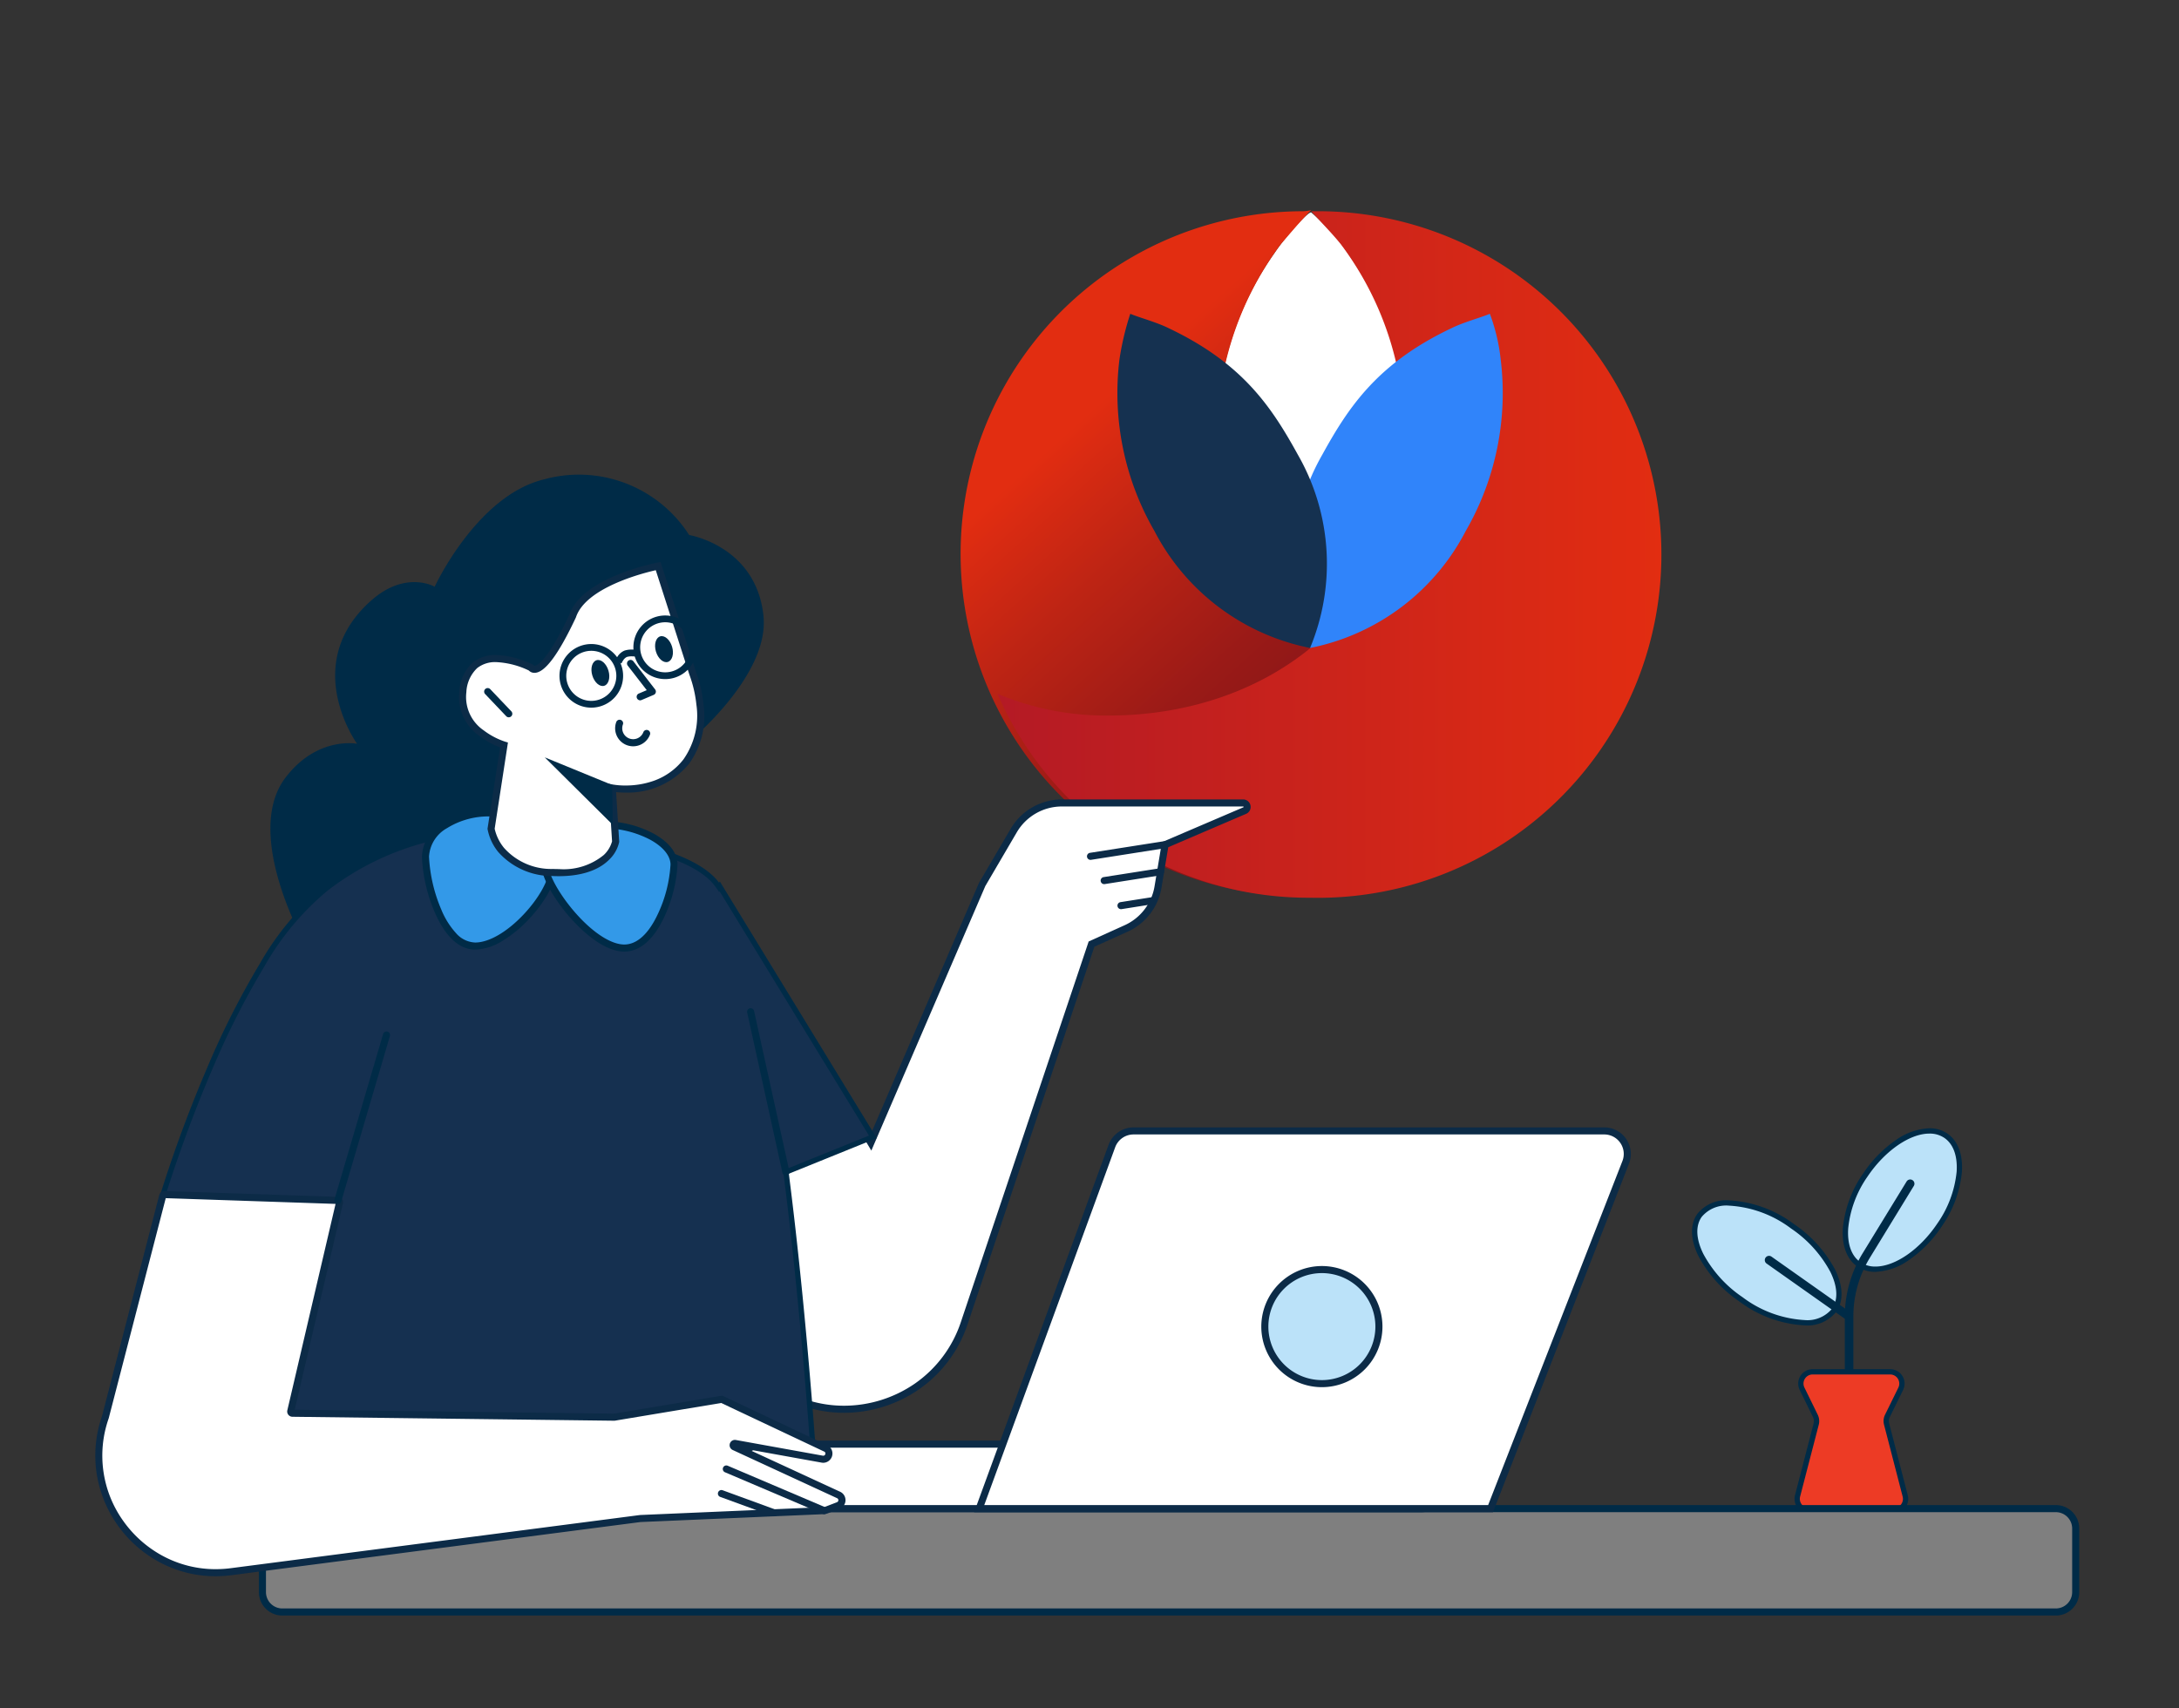
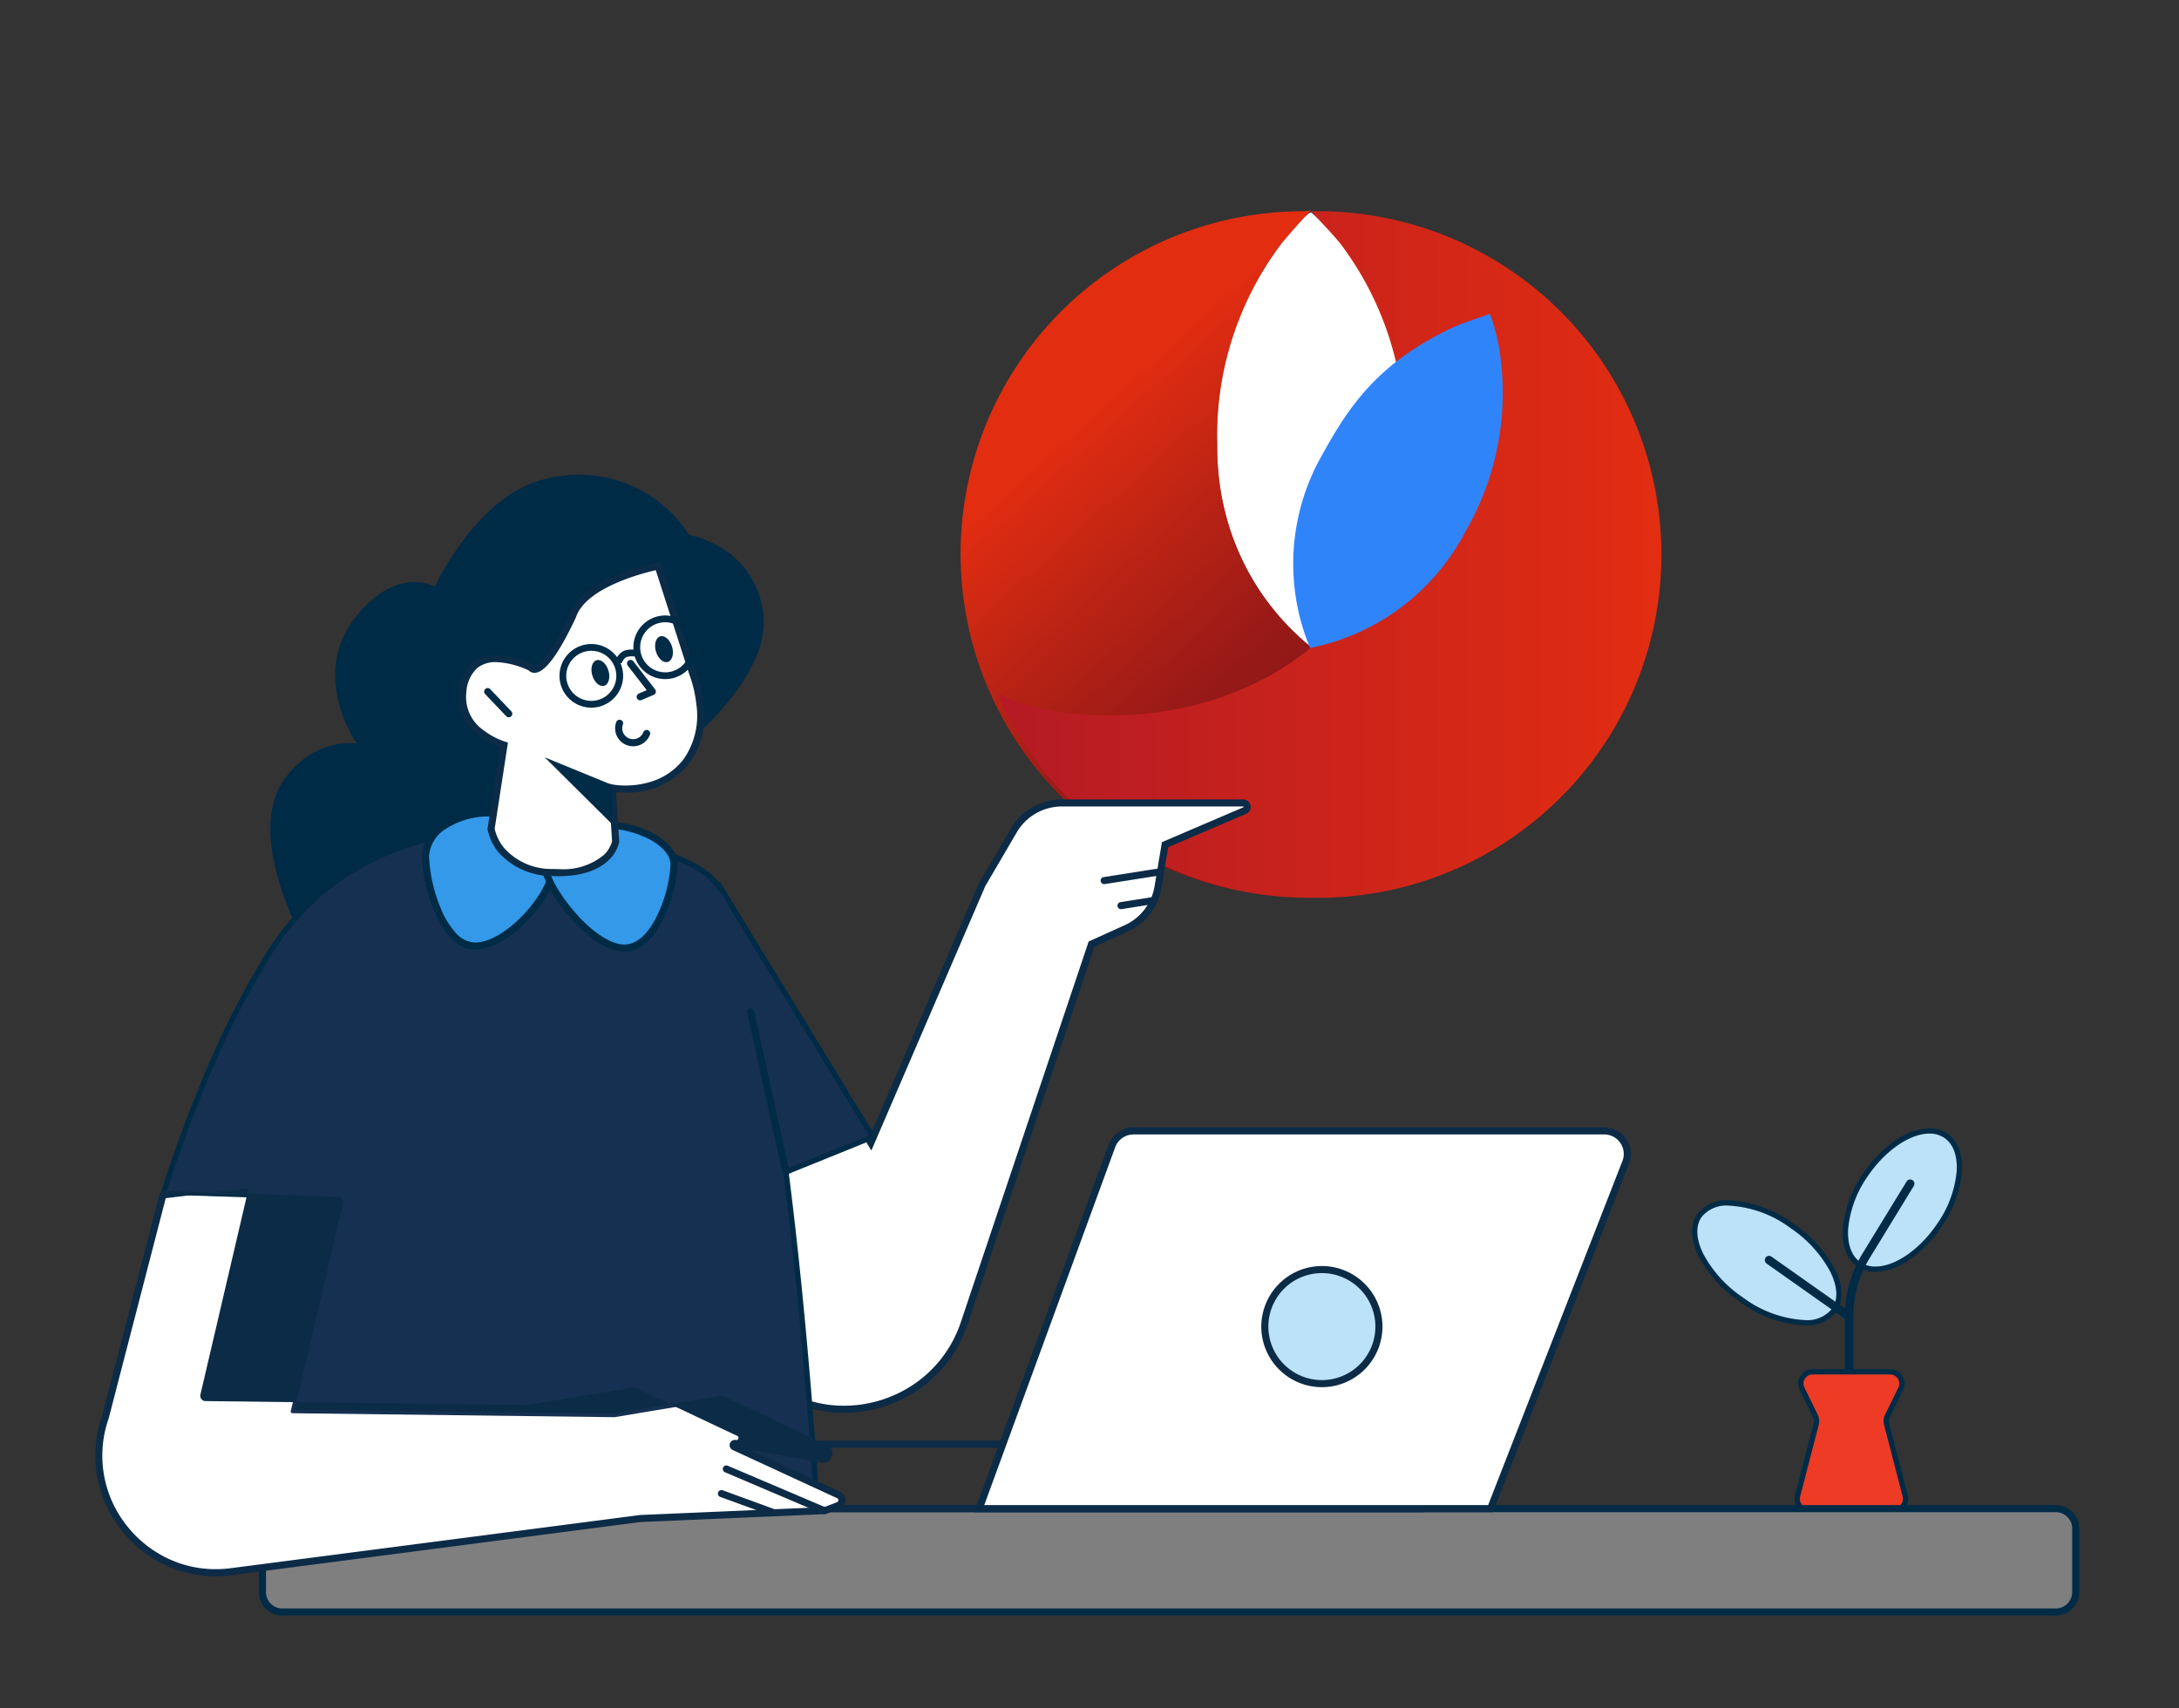
<svg xmlns="http://www.w3.org/2000/svg" width="250" height="196" viewBox="0 0 250 196">
  <rect x="0" y="0" width="250" height="196" fill="#333333" stroke="none" />
  <defs>
    <linearGradient id="linear-gradient" x1="0.116" y1="0.175" x2="0.641" y2="0.778" gradientUnits="objectBoundingBox">
      <stop offset="0" stop-color="#e22d11" />
      <stop offset="0.177" stop-color="#e22d11" />
      <stop offset="0.417" stop-color="#bd2414" />
      <stop offset="0.685" stop-color="#9a1a17" />
      <stop offset="0.828" stop-color="#8c1718" />
      <stop offset="0.994" stop-color="#8c1718" />
    </linearGradient>
    <linearGradient id="linear-gradient-2" y1="0.499" x2="1.001" y2="0.499" gradientUnits="objectBoundingBox">
      <stop offset="0" stop-color="#b41a25" />
      <stop offset="1" stop-color="#e22d11" />
    </linearGradient>
    <clipPath id="clip-path">
      <rect id="Rectangle_30836" data-name="Rectangle 30836" width="232.155" height="191" transform="translate(0 0)" fill="none" />
    </clipPath>
    <clipPath id="clip-A_Part_Of_The_Bandhan_Group">
      <rect width="250" height="196" />
    </clipPath>
  </defs>
  <g id="A_Part_Of_The_Bandhan_Group" data-name="A Part Of The Bandhan Group" clip-path="url(#clip-A_Part_Of_The_Bandhan_Group)">
    <g id="Group_37163" data-name="Group 37163" transform="translate(-2057.373 -8710.001)">
      <g id="Group_35368" data-name="Group 35368" transform="translate(2167.799 8734.104)">
        <g id="_200_58-06" data-name="200_58-06" transform="translate(0 0)">
          <g id="Group_37" data-name="Group 37" transform="translate(0 0)">
            <g id="Group_36" data-name="Group 36" transform="translate(0 0)">
              <path id="Path_49" data-name="Path 49" d="M44.451,5.17a35.872,35.872,0,0,0-6.645,22.012,29.5,29.5,0,0,0,10.8,23.4,29.563,29.563,0,0,0,10.8-23.12c-.138-7.337-.831-14.121-7.061-22.843A26.571,26.571,0,0,0,48.6.6c-.277-.138-2.63,2.354-4.153,4.569" transform="translate(-8.586 -0.325)" fill="#fff" />
              <g id="Group_34" data-name="Group 34">
                <path id="Path_50" data-name="Path 50" d="M55.466.538a39.324,39.324,0,1,0,1.108,78.639c7.2,0,26.719-3.05,35.995-23.4a33.15,33.15,0,0,1-12.737,2.492c-18.69,0-33.918-12.183-33.918-30.873a36.889,36.889,0,0,1,7.337-23.12C54.22,3.169,55.6,1.508,56.712.4a4.271,4.271,0,0,1-1.246.138" transform="translate(-16.694 -0.4)" fill="url(#linear-gradient)" />
                <path id="Path_51" data-name="Path 51" d="M59.056,4.378a36.391,36.391,0,0,1,7.2,23.12c0,18.69-15.229,30.873-33.918,30.873A32.157,32.157,0,0,1,19.6,55.878a38.841,38.841,0,0,0,35.856,23.4A39.395,39.395,0,1,0,56.7.5L55.595.5c.831.969,2.492,2.63,3.461,3.876" transform="translate(-15.577 -0.363)" fill="url(#linear-gradient-2)" />
              </g>
              <g id="Group_35" data-name="Group 35" transform="translate(17.774 11.906)">
                <path id="Path_52" data-name="Path 52" d="M67.91,14.261A31.646,31.646,0,0,1,63.9,33.92,25.779,25.779,0,0,1,46.037,47.348,25.151,25.151,0,0,1,47.421,25.2c3.046-5.538,6.368-10.522,14.813-14.536C63.619,9.969,65.7,9.415,66.664,9a21.512,21.512,0,0,1,1.246,5.261" transform="translate(-23.931 -9)" fill="#3084fa" />
-                 <path id="Path_53" data-name="Path 53" d="M29.764,14.261A31.646,31.646,0,0,0,33.779,33.92,25.779,25.779,0,0,0,51.638,47.348,25.151,25.151,0,0,0,50.254,25.2c-3.046-5.538-6.368-10.522-14.813-14.536C34.056,9.969,31.979,9.415,31.01,9a31.948,31.948,0,0,0-1.246,5.261" transform="translate(-29.532 -9)" fill="#153150" />
              </g>
            </g>
          </g>
        </g>
      </g>
      <g id="Illustration" transform="translate(2066.372 8713.001)">
        <g id="Group_37008" data-name="Group 37008" transform="translate(0 0)" clip-path="url(#clip-path)">
          <g id="Group_37007" data-name="Group 37007" transform="translate(1.933 51.501)">
            <path id="Path_23929" data-name="Path 23929" d="M75.835,145.035l-4.106-22.127,8.44-18.249,7.756,13L100.7,88.006l3.625-6.192a6.387,6.387,0,0,1,5.511-3.161h20.808a.457.457,0,0,1,.179.876l-9.136,3.915-.809,4.846a6.384,6.384,0,0,1-3.671,4.771l-3.959,1.789-14.6,43.5a14.49,14.49,0,0,1-22.807,6.688" transform="translate(1.054 -41.015)" fill="#fff" />
            <path id="Path_18384" data-name="Path 18384" d="M84.873,148.644a14.693,14.693,0,0,1-9.286-3.287l-.117-.094-4.157-22.4L80.13,103.8l7.743,12.98,12.469-28.948,3.638-6.213a6.818,6.818,0,0,1,5.861-3.361h20.808a.862.862,0,0,1,.339,1.654l-8.933,3.828-.772,4.627a6.778,6.778,0,0,1-3.9,5.074l-3.8,1.716L99.033,138.482a14.742,14.742,0,0,1-5.607,7.491A15.164,15.164,0,0,1,84.873,148.644Zm-8.66-3.827a13.881,13.881,0,0,0,8.66,3.015,14.345,14.345,0,0,0,8.091-2.527,13.935,13.935,0,0,0,5.3-7.082l14.66-43.665,4.121-1.862a5.968,5.968,0,0,0,3.438-4.468l.845-5.065,9.34-4c.017-.007.037-.016.028-.057s-.028-.04-.047-.04H109.841a6,6,0,0,0-5.16,2.96l-3.613,6.17L87.99,118.557l-7.769-13.024-8.063,17.433Z" transform="translate(1.048 -41.021)" fill="#0c2b47" />
            <path id="Path_23930" data-name="Path 23930" d="M76.37,57.755c.685,6.616-7.983,13.914-7.983,13.914l-7.072.913L24.043,95.906s-7.553-13-2.509-19.618c3.65-4.79,8.212-3.878,8.212-3.878s-6.615-9.124,1.6-16.424c3.976-3.534,7.3-1.6,7.3-1.6s4.835-10.467,12.546-12.318a15.017,15.017,0,0,1,16.652,6.387s7.7,1.251,8.529,9.3" transform="translate(0.293 -41.559)" fill="#002b47" />
            <path id="Path_23931" data-name="Path 23931" d="M89.093,116.931,71.528,88.189l-.069.1a7.149,7.149,0,0,0-.615-.788c-3.188-3.455-11.861-4.562-11.861-4.562L45.068,81.8a31.8,31.8,0,0,0-18.7,6.615c-10.494,7.87-18.705,35.13-18.705,35.13l20.073.684-9.809,37.638,64.785-2.053S81.566,140,79.124,120.966Z" transform="translate(0.114 -40.969)" fill="#153050" />
            <path id="Path_18387" data-name="Path 18387" d="M44.79,81.5c.19,0,.292,0,.3,0H45.1l13.929,1.142a38.649,38.649,0,0,1,4.778.994c3.462.956,5.908,2.188,7.269,3.664.123.133.249.285.382.46l.09-.135,18,29.455-10.084,4.082c2.394,18.755,3.544,38.441,3.555,38.638l.018.312-65.5,2.075,9.816-37.664-20.088-.684.114-.379a153.87,153.87,0,0,1,5.43-14.647A93.857,93.857,0,0,1,18.76,97.071a32.007,32.007,0,0,1,7.427-8.894A32.585,32.585,0,0,1,44.79,81.5Zm.265.612a31.575,31.575,0,0,0-18.5,6.554,31.424,31.424,0,0,0-7.271,8.722,93.227,93.227,0,0,0-5.917,11.665c-2.874,6.661-4.81,12.67-5.291,14.208l20.055.683-9.8,37.612,64.065-2.03c-.158-2.6-1.316-21-3.562-38.517l-.03-.233,9.854-3.989L71.523,88.759l-.054.081-.255-.37a6.8,6.8,0,0,0-.588-.755c-3.039-3.294-11.39-4.429-11.67-4.466Z" transform="translate(0.109 -40.973)" fill="#002b47" />
            <path id="Path_23932" data-name="Path 23932" d="M208.684,126.54c-2.74,4.086-6.872,6.118-9.222,4.54s-2.036-6.17.7-10.256,6.872-6.118,9.226-4.54,2.036,6.17-.707,10.256" transform="translate(2.905 -40.471)" fill="#bbe2f9" />
            <path id="Path_18389" data-name="Path 18389" d="M201.332,131.924a3.579,3.579,0,0,1-2.036-.587c-1.232-.826-1.833-2.41-1.692-4.461a13.152,13.152,0,0,1,2.312-6.217,14.117,14.117,0,0,1,3.686-3.8,7.185,7.185,0,0,1,3.926-1.41,3.587,3.587,0,0,1,2.037.587c1.231.827,1.832,2.411,1.691,4.461a13.137,13.137,0,0,1-2.315,6.218,14.088,14.088,0,0,1-3.684,3.8A7.185,7.185,0,0,1,201.332,131.924Zm6.2-15.866c-2.266,0-5.122,1.985-7.106,4.94a12.538,12.538,0,0,0-2.21,5.92c-.125,1.824.38,3.214,1.424,3.914a2.982,2.982,0,0,0,1.7.484c2.268,0,5.123-1.985,7.1-4.94a12.524,12.524,0,0,0,2.213-5.92c.125-1.824-.38-3.214-1.423-3.914A2.989,2.989,0,0,0,207.528,116.057Z" transform="translate(2.901 -40.475)" fill="#002b47" />
            <path id="Path_23933" data-name="Path 23933" d="M192.071,126.575c4.267,3,6.4,7.318,4.77,9.633s-6.414,1.758-10.676-1.246-6.4-7.318-4.769-9.633,6.413-1.758,10.675,1.246" transform="translate(2.655 -40.351)" fill="#bbe2f9" />
            <path id="Path_18391" data-name="Path 18391" d="M193.44,137.946a13.637,13.637,0,0,1-7.446-2.731,14.578,14.578,0,0,1-4.694-5.189c-.953-1.924-1.005-3.653-.148-4.869a4.226,4.226,0,0,1,3.654-1.558,13.637,13.637,0,0,1,7.446,2.731,14.573,14.573,0,0,1,4.693,5.189c.952,1.924,1.005,3.653.15,4.868A4.228,4.228,0,0,1,193.44,137.946Zm-8.634-13.738a3.654,3.654,0,0,0-3.156,1.3c-.722,1.025-.653,2.533.2,4.248a13.966,13.966,0,0,0,4.5,4.961,13.027,13.027,0,0,0,7.1,2.62,3.656,3.656,0,0,0,3.157-1.3c.721-1.025.65-2.533-.2-4.248a13.959,13.959,0,0,0-4.5-4.961A13.026,13.026,0,0,0,184.806,124.208Z" transform="translate(2.65 -40.356)" fill="#002b47" />
            <path id="Path_23934" data-name="Path 23934" d="M205.548,121.554a.183.183,0,0,1,.062.251l-5.046,8.25a13.237,13.237,0,0,0-1.946,6.909v9.72a.184.184,0,0,1-.183.182.181.181,0,0,1-.182-.182v-9.625l-9.1-6.425a.181.181,0,0,1-.044-.255.179.179,0,0,1,.251-.044l8.9,6.281a13.621,13.621,0,0,1,1.993-6.752l5.05-8.249a.178.178,0,0,1,.248-.061" transform="translate(2.776 -40.386)" fill="#1272e2" fill-rule="evenodd" />
            <path id="Path_18393" data-name="Path 18393" d="M198.44,147.174a.487.487,0,0,1-.486-.486v-9.467l-8.973-6.334a.486.486,0,1,1,.561-.794l8.442,5.959A13.945,13.945,0,0,1,200,129.71l5.049-8.247a.486.486,0,0,1,.833.5l0,0-5.046,8.25a12.926,12.926,0,0,0-1.9,6.75v9.72A.487.487,0,0,1,198.44,147.174Z" transform="translate(2.771 -40.391)" fill="#002b47" />
            <path id="Path_23935" data-name="Path 23935" d="M192.994,144.937a1.348,1.348,0,0,1,1.21-1.944h8.9a1.352,1.352,0,0,1,1.214,1.944l-1.531,3.117a1.352,1.352,0,0,0-.09.932l2.135,8.247a1.35,1.35,0,0,1-1.308,1.688h-9.74a1.353,1.353,0,0,1-1.308-1.688l2.139-8.247a1.354,1.354,0,0,0-.094-.932Z" transform="translate(2.825 -40.071)" fill="#ed3b25" />
            <path id="Path_18395" data-name="Path 18395" d="M194.208,142.693h8.9a1.656,1.656,0,0,1,1.487,2.382l-1.532,3.118a1.046,1.046,0,0,0-.07.719l2.136,8.25a1.654,1.654,0,0,1-1.6,2.069h-9.74a1.657,1.657,0,0,1-1.6-2.068l2.139-8.248a1.05,1.05,0,0,0-.073-.722l-1.527-3.117a1.653,1.653,0,0,1,1.483-2.382Zm9.321,15.929a1.045,1.045,0,0,0,1.013-1.307l-2.135-8.248a1.655,1.655,0,0,1,.11-1.139l1.533-3.121a1.047,1.047,0,0,0-.94-1.506h-8.9a1.044,1.044,0,0,0-.936,1.505l1.527,3.118a1.659,1.659,0,0,1,.116,1.142l-2.139,8.248a1.048,1.048,0,0,0,1.013,1.308Z" transform="translate(2.82 -40.076)" fill="#002b47" />
            <path id="Rectangle_30834" data-name="Rectangle 30834" d="M2.248,0H205.79a2.25,2.25,0,0,1,2.25,2.25V9.613a2.248,2.248,0,0,1-2.248,2.248H2.248A2.248,2.248,0,0,1,0,9.613V2.248A2.248,2.248,0,0,1,2.248,0Z" transform="translate(19.178 118.618)" fill="#7f7f7f" />
            <path id="Rectangle_27322" data-name="Rectangle 27322" d="M2.287-.4H205.763a2.692,2.692,0,0,1,2.689,2.689v7.3a2.69,2.69,0,0,1-2.687,2.687H2.287A2.69,2.69,0,0,1-.4,9.586v-7.3A2.69,2.69,0,0,1,2.287-.4ZM205.765,11.461a1.877,1.877,0,0,0,1.875-1.875v-7.3A1.879,1.879,0,0,0,205.763.412H2.287A1.877,1.877,0,0,0,.412,2.287v7.3a1.877,1.877,0,0,0,1.875,1.875Z" transform="translate(19.171 118.613)" fill="#002b47" />
-             <path id="Rectangle_30835" data-name="Rectangle 30835" d="M2.6,0H78.263A2.607,2.607,0,0,1,80.87,2.607V4.8a2.6,2.6,0,0,1-2.6,2.6H2.6A2.6,2.6,0,0,1,0,4.795V2.6A2.6,2.6,0,0,1,2.6,0Z" transform="translate(73.926 111.218)" fill="#fff" />
            <path id="Rectangle_27324" data-name="Rectangle 27324" d="M2.649-.4H78.231a3.055,3.055,0,0,1,3.051,3.051V4.764a3.052,3.052,0,0,1-3.048,3.048H2.649A3.053,3.053,0,0,1-.4,4.763V2.649A3.053,3.053,0,0,1,2.649-.4ZM78.234,7A2.239,2.239,0,0,0,80.47,4.764V2.651A2.242,2.242,0,0,0,78.231.412H2.649A2.24,2.24,0,0,0,.412,2.649V4.763A2.24,2.24,0,0,0,2.649,7Z" transform="translate(73.92 111.213)" fill="#0c2b47" />
            <path id="Path_23936" data-name="Path 23936" d="M115.166,117.483a2.639,2.639,0,0,1,2.481-1.735h54.011a2.643,2.643,0,0,1,2.462,3.6L158.613,159.09H99.944Z" transform="translate(1.468 -40.471)" fill="#fff" />
            <path id="Path_18397" data-name="Path 18397" d="M117.655,115.348h54.011a3.049,3.049,0,0,1,2.84,4.158l-15.607,40H99.372l15.422-42.152A3.059,3.059,0,0,1,117.655,115.348Zm40.689,43.342L173.75,119.21a2.237,2.237,0,0,0-2.083-3.051H117.655a2.244,2.244,0,0,0-2.1,1.469L100.533,158.69Z" transform="translate(1.46 -40.477)" fill="#0c2b47" />
            <path id="Path_23937" data-name="Path 23937" d="M1.149,148.49,7.724,123.1a.2.2,0,0,1,.2-.151l19.9.671a.2.2,0,0,1,.189.247L22.42,147.79a.2.2,0,0,0,.193.247l36.915.454.036,0L71.8,146.448a.2.2,0,0,1,.119.016l11.866,5.6a.658.658,0,0,1-.4,1.242l-9.974-1.8a.2.2,0,0,0-.121.38l11.984,5.531a.657.657,0,0,1-.04,1.209l-1.413.544-.207.044-21.1.907H62.5l-46.892,6.1A13.459,13.459,0,0,1,1.149,148.49" transform="translate(0.008 -40.365)" fill="#fff" />
-             <path id="Path_18399" data-name="Path 18399" d="M13.822,166.749a13.539,13.539,0,0,1-6.443-1.608,14,14,0,0,1-7.21-10.091,13.708,13.708,0,0,1,.6-6.672L7.337,123a.606.606,0,0,1,.607-.455l19.9.671a.606.606,0,0,1,.57.746L22.88,147.64l36.639.45,12.222-2.037a.591.591,0,0,1,.1-.008.609.609,0,0,1,.258.058l11.866,5.6a1.065,1.065,0,0,1-.438,2.027,1.156,1.156,0,0,1-.2-.019l-8.4-1.516,10.527,4.859a1.062,1.062,0,0,1-.064,1.957l-1.444.556-.033.007-.2.043-.034.007-.035,0-21.1.907-46.878,6.094A14.368,14.368,0,0,1,13.822,166.749Zm-5.74-43.385L1.538,148.628a12.892,12.892,0,0,0,1.7,11.819,13.247,13.247,0,0,0,4.518,3.979,12.737,12.737,0,0,0,6.061,1.512,13.549,13.549,0,0,0,1.741-.114l46.944-6.1,21.065-.906.144-.03,1.382-.532a.251.251,0,0,0,.015-.462L73.13,152.263a.607.607,0,0,1,.25-1.159.637.637,0,0,1,.114.01l9.973,1.8a.339.339,0,0,0,.06.006h0a.244.244,0,0,0,.231-.2.232.232,0,0,0-.14-.279l-11.807-5.575-12.175,2.029a.622.622,0,0,1-.1.009l-36.92-.454a.606.606,0,0,1-.583-.745l5.533-23.683Z" transform="translate(0.002 -40.371)" fill="#0c2b47" />
+             <path id="Path_18399" data-name="Path 18399" d="M13.822,166.749a13.539,13.539,0,0,1-6.443-1.608,14,14,0,0,1-7.21-10.091,13.708,13.708,0,0,1,.6-6.672L7.337,123a.606.606,0,0,1,.607-.455l19.9.671a.606.606,0,0,1,.57.746L22.88,147.64l36.639.45,12.222-2.037a.591.591,0,0,1,.1-.008.609.609,0,0,1,.258.058l11.866,5.6a1.065,1.065,0,0,1-.438,2.027,1.156,1.156,0,0,1-.2-.019l-8.4-1.516,10.527,4.859a1.062,1.062,0,0,1-.064,1.957l-1.444.556-.033.007-.2.043-.034.007-.035,0-21.1.907-46.878,6.094A14.368,14.368,0,0,1,13.822,166.749Zm-5.74-43.385L1.538,148.628a12.892,12.892,0,0,0,1.7,11.819,13.247,13.247,0,0,0,4.518,3.979,12.737,12.737,0,0,0,6.061,1.512,13.549,13.549,0,0,0,1.741-.114l46.944-6.1,21.065-.906.144-.03,1.382-.532a.251.251,0,0,0,.015-.462L73.13,152.263a.607.607,0,0,1,.25-1.159.637.637,0,0,1,.114.01a.339.339,0,0,0,.06.006h0a.244.244,0,0,0,.231-.2.232.232,0,0,0-.14-.279l-11.807-5.575-12.175,2.029a.622.622,0,0,1-.1.009l-36.92-.454a.606.606,0,0,1-.583-.745l5.533-23.683Z" transform="translate(0.002 -40.371)" fill="#0c2b47" />
            <path id="Path_23938" data-name="Path 23938" d="M51.932,86.165c0,2.9-5.117,8.9-8.9,8.9s-5.7-7.368-5.7-10.265,3.52-5.019,7.3-5.019,7.3,3.489,7.3,6.387" transform="translate(0.55 -40.998)" fill="#3399e8" />
            <path id="Path_18401" data-name="Path 18401" d="M43.041,95.474c-1.822,0-3.427-1.484-4.641-4.291A18.124,18.124,0,0,1,36.933,84.8a4.777,4.777,0,0,1,2.415-3.935,9.826,9.826,0,0,1,5.291-1.49,8.109,8.109,0,0,1,5.341,2.213,6.592,6.592,0,0,1,2.365,4.58c0,1.5-1.233,3.785-3.141,5.813a14.317,14.317,0,0,1-2.968,2.449A6.325,6.325,0,0,1,43.041,95.474Zm1.6-15.284a9,9,0,0,0-4.844,1.355,4,4,0,0,0-2.05,3.257,17.521,17.521,0,0,0,1.4,6.058,9.135,9.135,0,0,0,1.7,2.728,3.06,3.06,0,0,0,2.194,1.073c1.583,0,3.665-1.209,5.57-3.234,1.747-1.857,2.921-3.969,2.921-5.257a5.785,5.785,0,0,0-2.1-3.981A7.291,7.291,0,0,0,44.638,80.19Z" transform="translate(0.544 -41.004)" fill="#002b47" />
            <path id="Path_23939" data-name="Path 23939" d="M65.649,85.689c0,2.519-1.923,9.581-5.7,9.581s-9.125-7.061-9.125-9.581,3.064-4.562,6.844-4.562,7.983,2.043,7.983,4.562" transform="translate(0.747 -40.979)" fill="#3399e8" />
            <path id="Path_18403" data-name="Path 18403" d="M59.953,95.681c-2.546,0-5.244-2.787-6.286-3.985-1.91-2.2-3.245-4.665-3.245-6a4.35,4.35,0,0,1,2.185-3.563,9.209,9.209,0,0,1,5.064-1.4,12.118,12.118,0,0,1,5.6,1.385c1.8.974,2.787,2.246,2.787,3.583a16.334,16.334,0,0,1-1.471,5.9C63.367,94.27,61.763,95.681,59.953,95.681ZM57.672,81.539a8.394,8.394,0,0,0-4.614,1.268,3.572,3.572,0,0,0-1.824,2.888c0,1.139,1.281,3.439,3.046,5.469,2.018,2.321,4.139,3.706,5.674,3.706,1.025,0,2.533-.626,3.9-3.609a15.427,15.427,0,0,0,1.4-5.566c0-1.01-.861-2.055-2.362-2.869A11.445,11.445,0,0,0,57.672,81.539Z" transform="translate(0.742 -40.984)" fill="#002b47" />
            <path id="Path_23940" data-name="Path 23940" d="M58.7,77.337s5.322,1.038,8.495-3.046.739-10.1.739-10.1L63.966,51.866S55.52,53.5,54.153,57.6c-3.65,7.755-4.771,5.918-4.771,5.918S42.3,59.851,41.557,66.3c-.522,4.554,4.725,6.1,4.725,6.1L44.8,82.012s.654,4.734,7.072,5.019c6.609.292,7.216-3.546,7.216-3.546Z" transform="translate(0.611 -41.408)" fill="#fff" />
            <path id="Path_18405" data-name="Path 18405" d="M52.581,87.459h0c-.235,0-.477-.005-.721-.016a8.248,8.248,0,0,1-6.243-2.769,5.883,5.883,0,0,1-1.213-2.6l-.008-.059,1.44-9.334a9.354,9.354,0,0,1-2.352-1.3,5.465,5.465,0,0,1-2.323-5.127,4.83,4.83,0,0,1,1.531-3.3,4.1,4.1,0,0,1,2.7-.872,10.407,10.407,0,0,1,4.186,1.086l.1.052.047.077a.1.1,0,0,0,.06.015c.208,0,1.375-.283,4-5.853,1.449-4.265,9.759-5.916,10.113-5.985l.353-.068,4.077,12.651a14.777,14.777,0,0,1,.842,3.615,9.385,9.385,0,0,1-1.642,6.874,9.076,9.076,0,0,1-7.288,3.321,10.677,10.677,0,0,1-1.091-.055l.356,5.7-.007.044a4,4,0,0,1-1.138,2C56.8,87.129,54.355,87.459,52.581,87.459Zm-7.365-5.444A5.287,5.287,0,0,0,46.279,84.2a7.247,7.247,0,0,0,5.616,2.43c.232.01.462.015.685.015h0a7.26,7.26,0,0,0,5.16-1.622,3.381,3.381,0,0,0,.944-1.562l-.414-6.617.516.1a8.544,8.544,0,0,0,1.45.11,9.694,9.694,0,0,0,3.238-.542,7.453,7.453,0,0,0,3.409-2.465,8.74,8.74,0,0,0,1.478-6.27,14.148,14.148,0,0,0-.8-3.432l-.01-.027L63.7,52.347c-1.584.36-8.03,2.018-9.154,5.392l-.008.023-.01.022c-2.008,4.267-3.56,6.341-4.744,6.341a.894.894,0,0,1-.653-.271,9.624,9.624,0,0,0-3.74-.959,3.315,3.315,0,0,0-2.18.684,4.064,4.064,0,0,0-1.243,2.773,4.63,4.63,0,0,0,1.993,4.377A8.482,8.482,0,0,0,46.4,72.019l.339.1-.054.35Z" transform="translate(0.606 -41.415)" fill="#0c2b47" />
            <path id="Path_23941" data-name="Path 23941" d="M58.621,81.239l-.058-4.567L50.822,73.5Z" transform="translate(0.747 -41.09)" fill="#002b47" />
            <path id="Path_23942" data-name="Path 23942" d="M63.883,59.816c.511-.152,1.121.382,1.363,1.191s.022,1.59-.489,1.743-1.121-.382-1.363-1.191-.022-1.591.489-1.743" transform="translate(0.931 -41.292)" fill="#002b47" />
            <path id="Path_23943" data-name="Path 23943" d="M56.688,62.514c.511-.152,1.121.382,1.363,1.191s.022,1.59-.489,1.743-1.121-.382-1.363-1.191-.022-1.591.489-1.743" transform="translate(0.825 -41.252)" fill="#002b47" />
            <path id="Path_23944" data-name="Path 23944" d="M56.316,67.2a2.872,2.872,0,1,0-3.046-2.687A2.872,2.872,0,0,0,56.316,67.2m.049.776a3.65,3.65,0,1,0-3.871-3.414,3.65,3.65,0,0,0,3.871,3.414" transform="translate(0.772 -41.279)" fill="#002b47" fill-rule="evenodd" />
            <path id="Path_23945" data-name="Path 23945" d="M64.673,63.971a2.872,2.872,0,1,0-3.046-2.687,2.872,2.872,0,0,0,3.046,2.687m.049.776a3.65,3.65,0,1,0-3.871-3.414,3.65,3.65,0,0,0,3.871,3.414" transform="translate(0.895 -41.326)" fill="#002b47" fill-rule="evenodd" />
            <path id="Path_23946" data-name="Path 23946" d="M60.727,62.084a1.96,1.96,0,0,0-.6.07,1.033,1.033,0,0,0-.436.407,2.292,2.292,0,0,0-.143.246l-.036.075-.008.018,0,0h0l-.36-.147-.36-.147h0v0l0-.009.014-.031c.011-.026.028-.062.05-.106a2.925,2.925,0,0,1,.193-.33,1.769,1.769,0,0,1,.82-.706,2.671,2.671,0,0,1,.862-.116c.126,0,.237.007.318.013l.1.007.026,0h.011s0,0-.044.386l-.045.387h0l-.019,0-.077-.006c-.068,0-.161-.009-.266-.01" transform="translate(0.865 -41.269)" fill="#002b47" fill-rule="evenodd" />
-             <line id="Line_2766" data-name="Line 2766" x2="2.418" y2="2.541" transform="translate(45.022 24.866)" fill="#fff" />
            <path id="Line_2139" data-name="Line 2139" d="M2.424,2.952a.4.4,0,0,1-.294-.126L-.288.286A.406.406,0,0,1,.3-.274L2.718,2.267a.406.406,0,0,1-.294.686Z" transform="translate(45.016 24.859)" fill="#002b47" />
            <path id="Path_23947" data-name="Path 23947" d="M60.522,62.881l2.5,3.231-1.4.594" transform="translate(0.89 -41.247)" fill="#fff" fill-rule="evenodd" />
            <path id="Path_18413" data-name="Path 18413" d="M61.633,67.117a.406.406,0,0,1-.159-.779l.912-.388-2.179-2.815a.406.406,0,1,1,.642-.5l2.5,3.231a.406.406,0,0,1-.162.622l-1.4.594A.4.4,0,0,1,61.633,67.117Z" transform="translate(0.884 -41.252)" fill="#002b47" />
            <path id="Path_23948" data-name="Path 23948" d="M62.391,70.81a1.659,1.659,0,0,1-3.1-1.177" transform="translate(0.87 -41.147)" fill="#fff" fill-rule="evenodd" />
            <path id="Path_18415" data-name="Path 18415" d="M60.843,72.292a2.065,2.065,0,0,1-1.928-2.8.406.406,0,0,1,.759.287,1.253,1.253,0,1,0,2.344.889.406.406,0,0,1,.759.288A2.069,2.069,0,0,1,60.843,72.292Z" transform="translate(0.865 -41.153)" fill="#002b47" />
            <line id="Line_2767" data-name="Line 2767" y1="1.337" x2="8.555" transform="translate(114.185 42.429)" fill="#fff" />
-             <path id="Line_2141" data-name="Line 2141" d="M.005,1.749a.406.406,0,0,1-.4-.343A.406.406,0,0,1-.057.942L8.5-.4a.406.406,0,1,1,.125.8L.069,1.744A.409.409,0,0,1,.005,1.749Z" transform="translate(114.179 42.423)" fill="#0c2b47" />
            <line id="Line_2768" data-name="Line 2768" y1="1.006" x2="6.433" transform="translate(115.752 45.546)" fill="#fff" />
            <path id="Line_2143" data-name="Line 2143" d="M.005,1.417a.406.406,0,0,1-.4-.343A.406.406,0,0,1-.057.61L6.376-.4a.406.406,0,1,1,.125.8L.069,1.412A.409.409,0,0,1,.005,1.417Z" transform="translate(115.747 45.54)" fill="#0c2b47" />
            <line id="Line_2769" data-name="Line 2769" y1="0.579" x2="3.705" transform="translate(117.686 48.845)" fill="#fff" />
            <path id="Line_2145" data-name="Line 2145" d="M.005.991A.406.406,0,0,1-.4.648.406.406,0,0,1-.057.184L3.648-.4a.406.406,0,0,1,.125.8L.069.986A.409.409,0,0,1,.005.991Z" transform="translate(117.681 48.839)" fill="#0c2b47" />
            <line id="Line_2770" data-name="Line 2770" x2="11.218" y2="4.776" transform="translate(72.408 114.075)" fill="#fff" />
            <path id="Line_2147" data-name="Line 2147" d="M11.224,5.188a.4.4,0,0,1-.159-.033L-.153.379A.406.406,0,1,1,.165-.368L11.383,4.408a.406.406,0,0,1-.159.779Z" transform="translate(72.402 114.069)" fill="#0c2b47" />
            <line id="Line_2771" data-name="Line 2771" x2="6.017" y2="2.199" transform="translate(71.857 116.9)" fill="#fff" />
            <path id="Line_2149" data-name="Line 2149" d="M6.023,2.611a.405.405,0,0,1-.139-.025L-.133.387A.406.406,0,1,1,.145-.375l6.017,2.2a.406.406,0,0,1-.139.787Z" transform="translate(71.851 116.894)" fill="#0c2b47" />
            <path id="Path_23949" data-name="Path 23949" d="M145.333,137.974a6.545,6.545,0,1,1-6.545-6.545,6.545,6.545,0,0,1,6.545,6.545" transform="translate(1.942 -40.24)" fill="#bbe2f9" fill-rule="evenodd" />
            <path id="Path_18417" data-name="Path 18417" d="M138.794,131.029a6.95,6.95,0,1,1-6.951,6.951A6.958,6.958,0,0,1,138.794,131.029Zm0,13.089a6.139,6.139,0,1,0-6.14-6.139A6.146,6.146,0,0,0,138.794,144.118Z" transform="translate(1.936 -40.247)" fill="#0c2b47" />
            <line id="Line_2772" data-name="Line 2772" x2="4.055" y2="18.42" transform="translate(75.185 61.576)" fill="#fedd31" />
            <path id="Line_2151" data-name="Line 2151" d="M4.06,18.832a.406.406,0,0,1-.4-.319L-.391.093A.406.406,0,0,1,.4-.081l4.055,18.42a.406.406,0,0,1-.4.493Z" transform="translate(75.179 61.571)" fill="#002b47" />
            <line id="Line_2773" data-name="Line 2773" y1="18.983" x2="5.584" transform="translate(27.83 64.27)" fill="#fedd31" />
-             <path id="Line_2153" data-name="Line 2153" d="M.006,19.4a.406.406,0,0,1-.115-.017.406.406,0,0,1-.275-.5L5.2-.109A.406.406,0,0,1,5.979.12L.4,19.1A.406.406,0,0,1,.006,19.4Z" transform="translate(27.824 64.264)" fill="#002b47" />
          </g>
        </g>
      </g>
    </g>
  </g>
</svg>